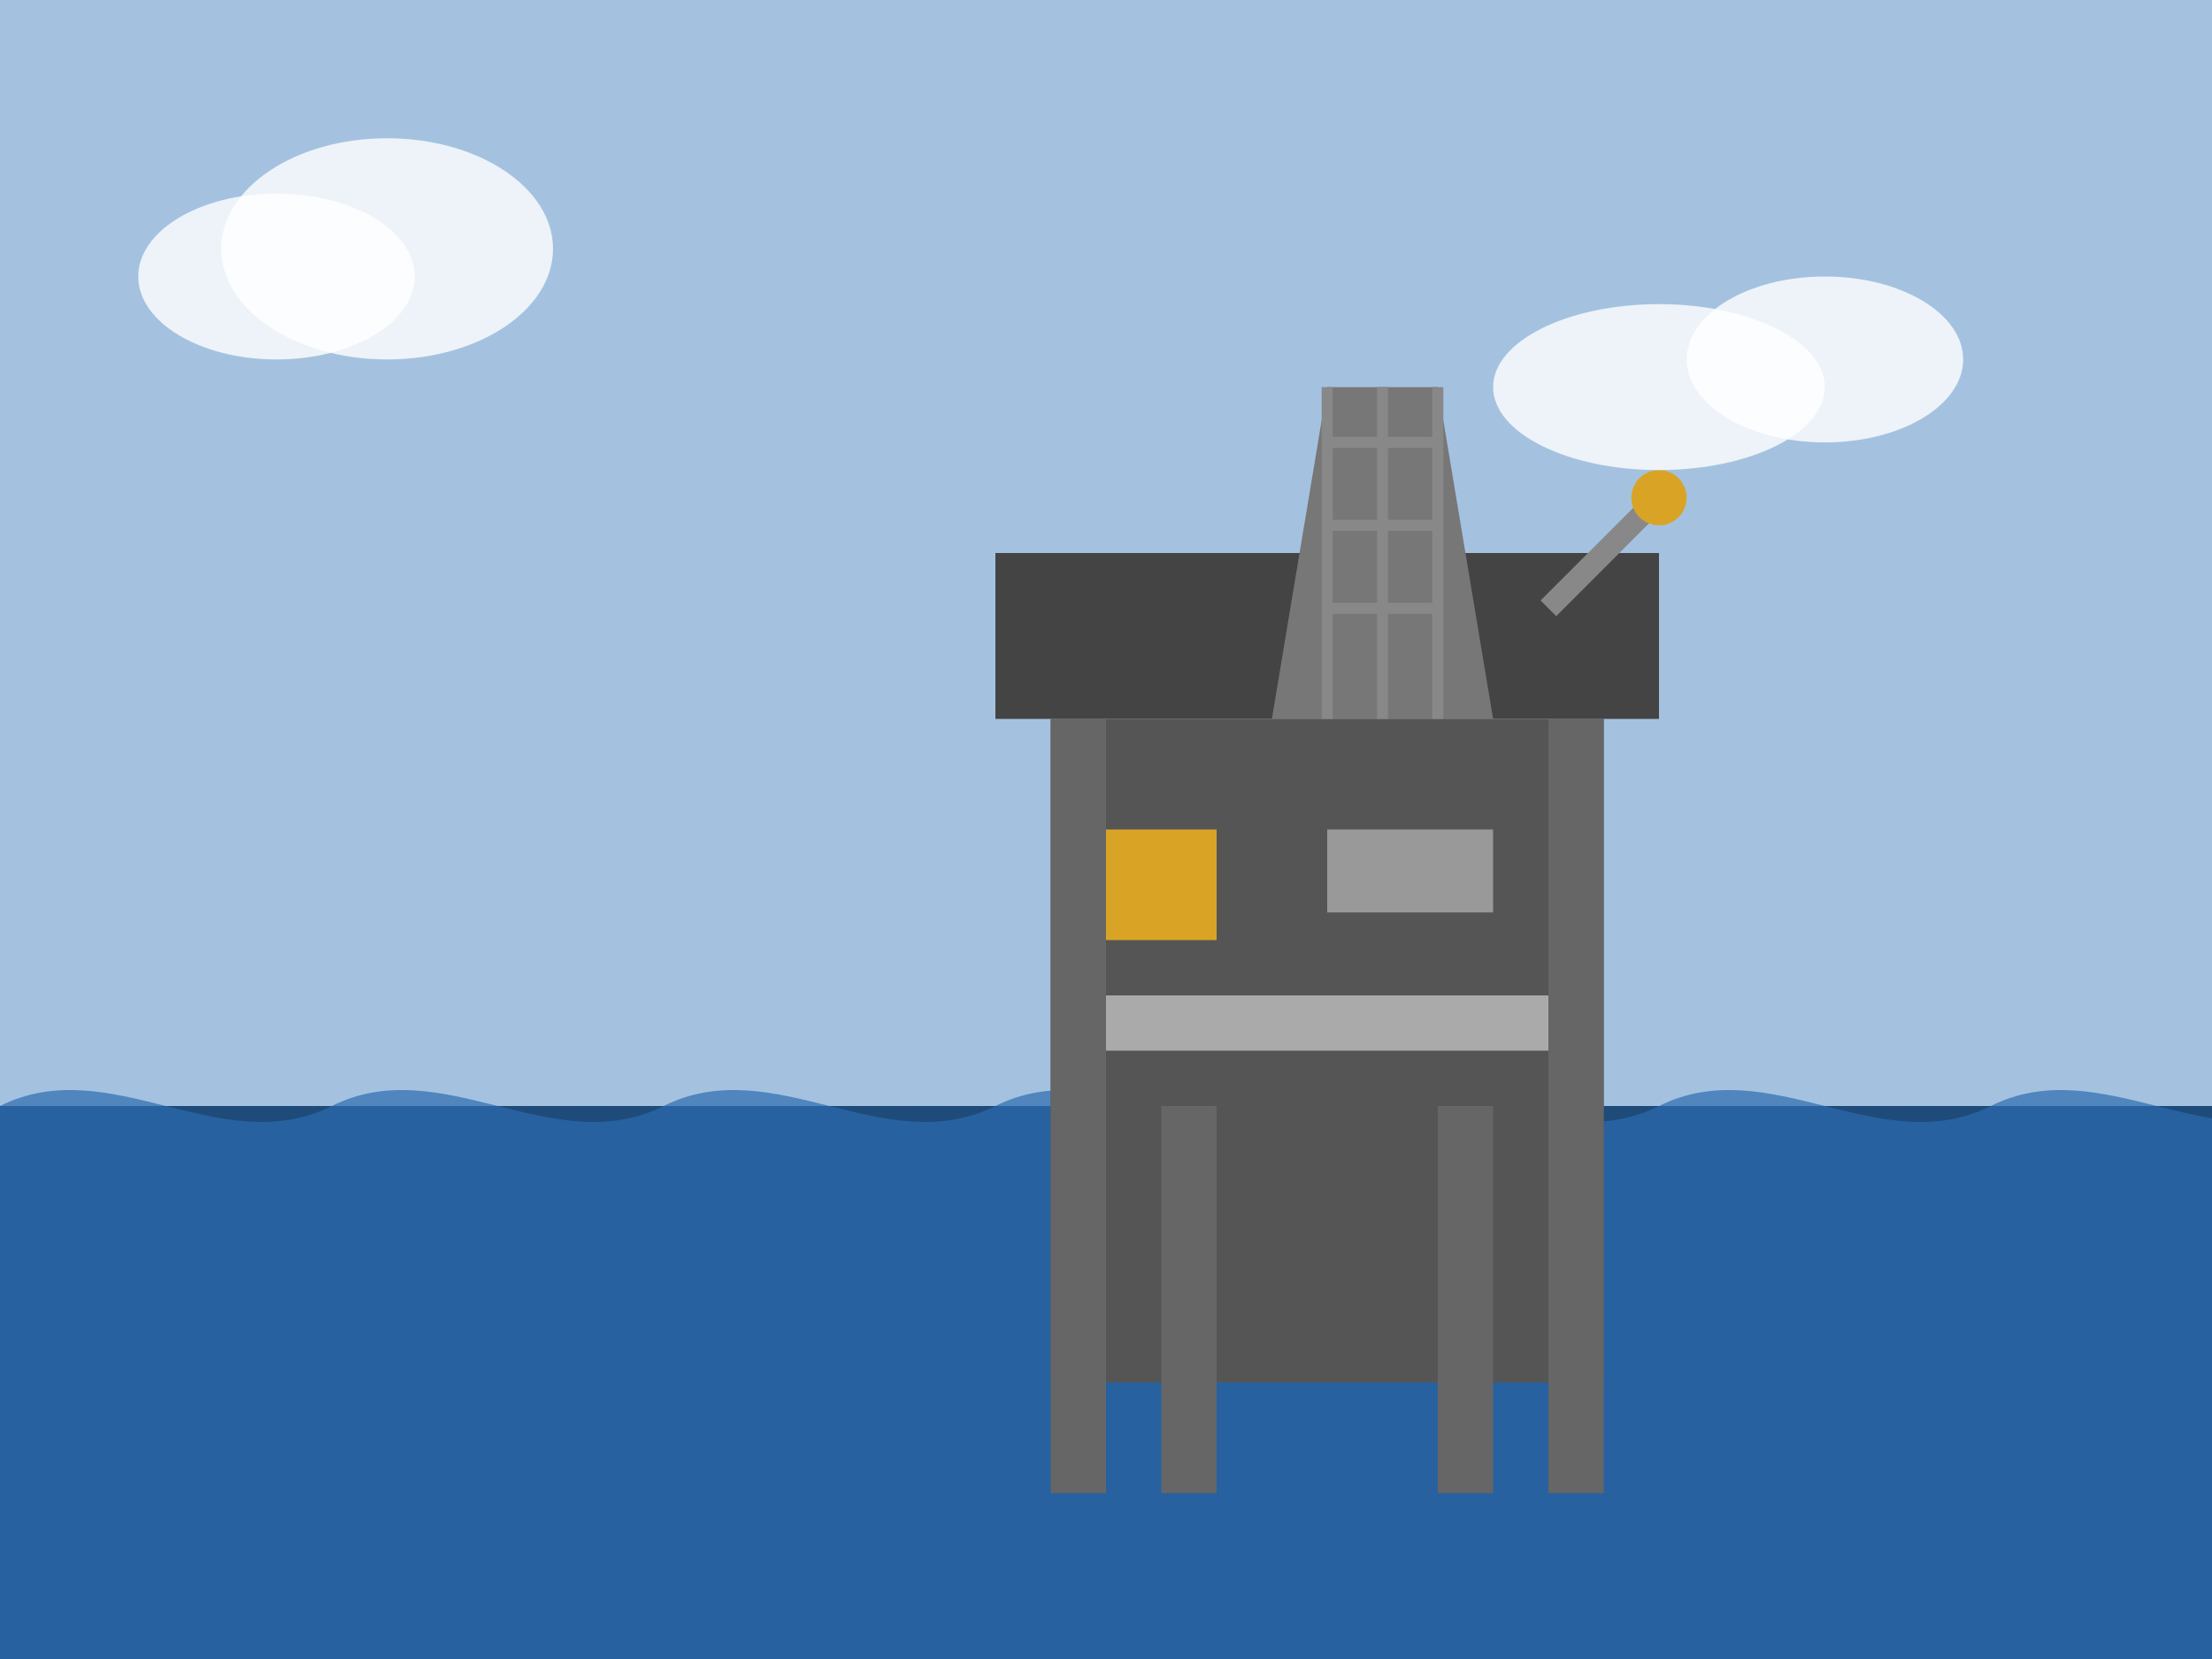
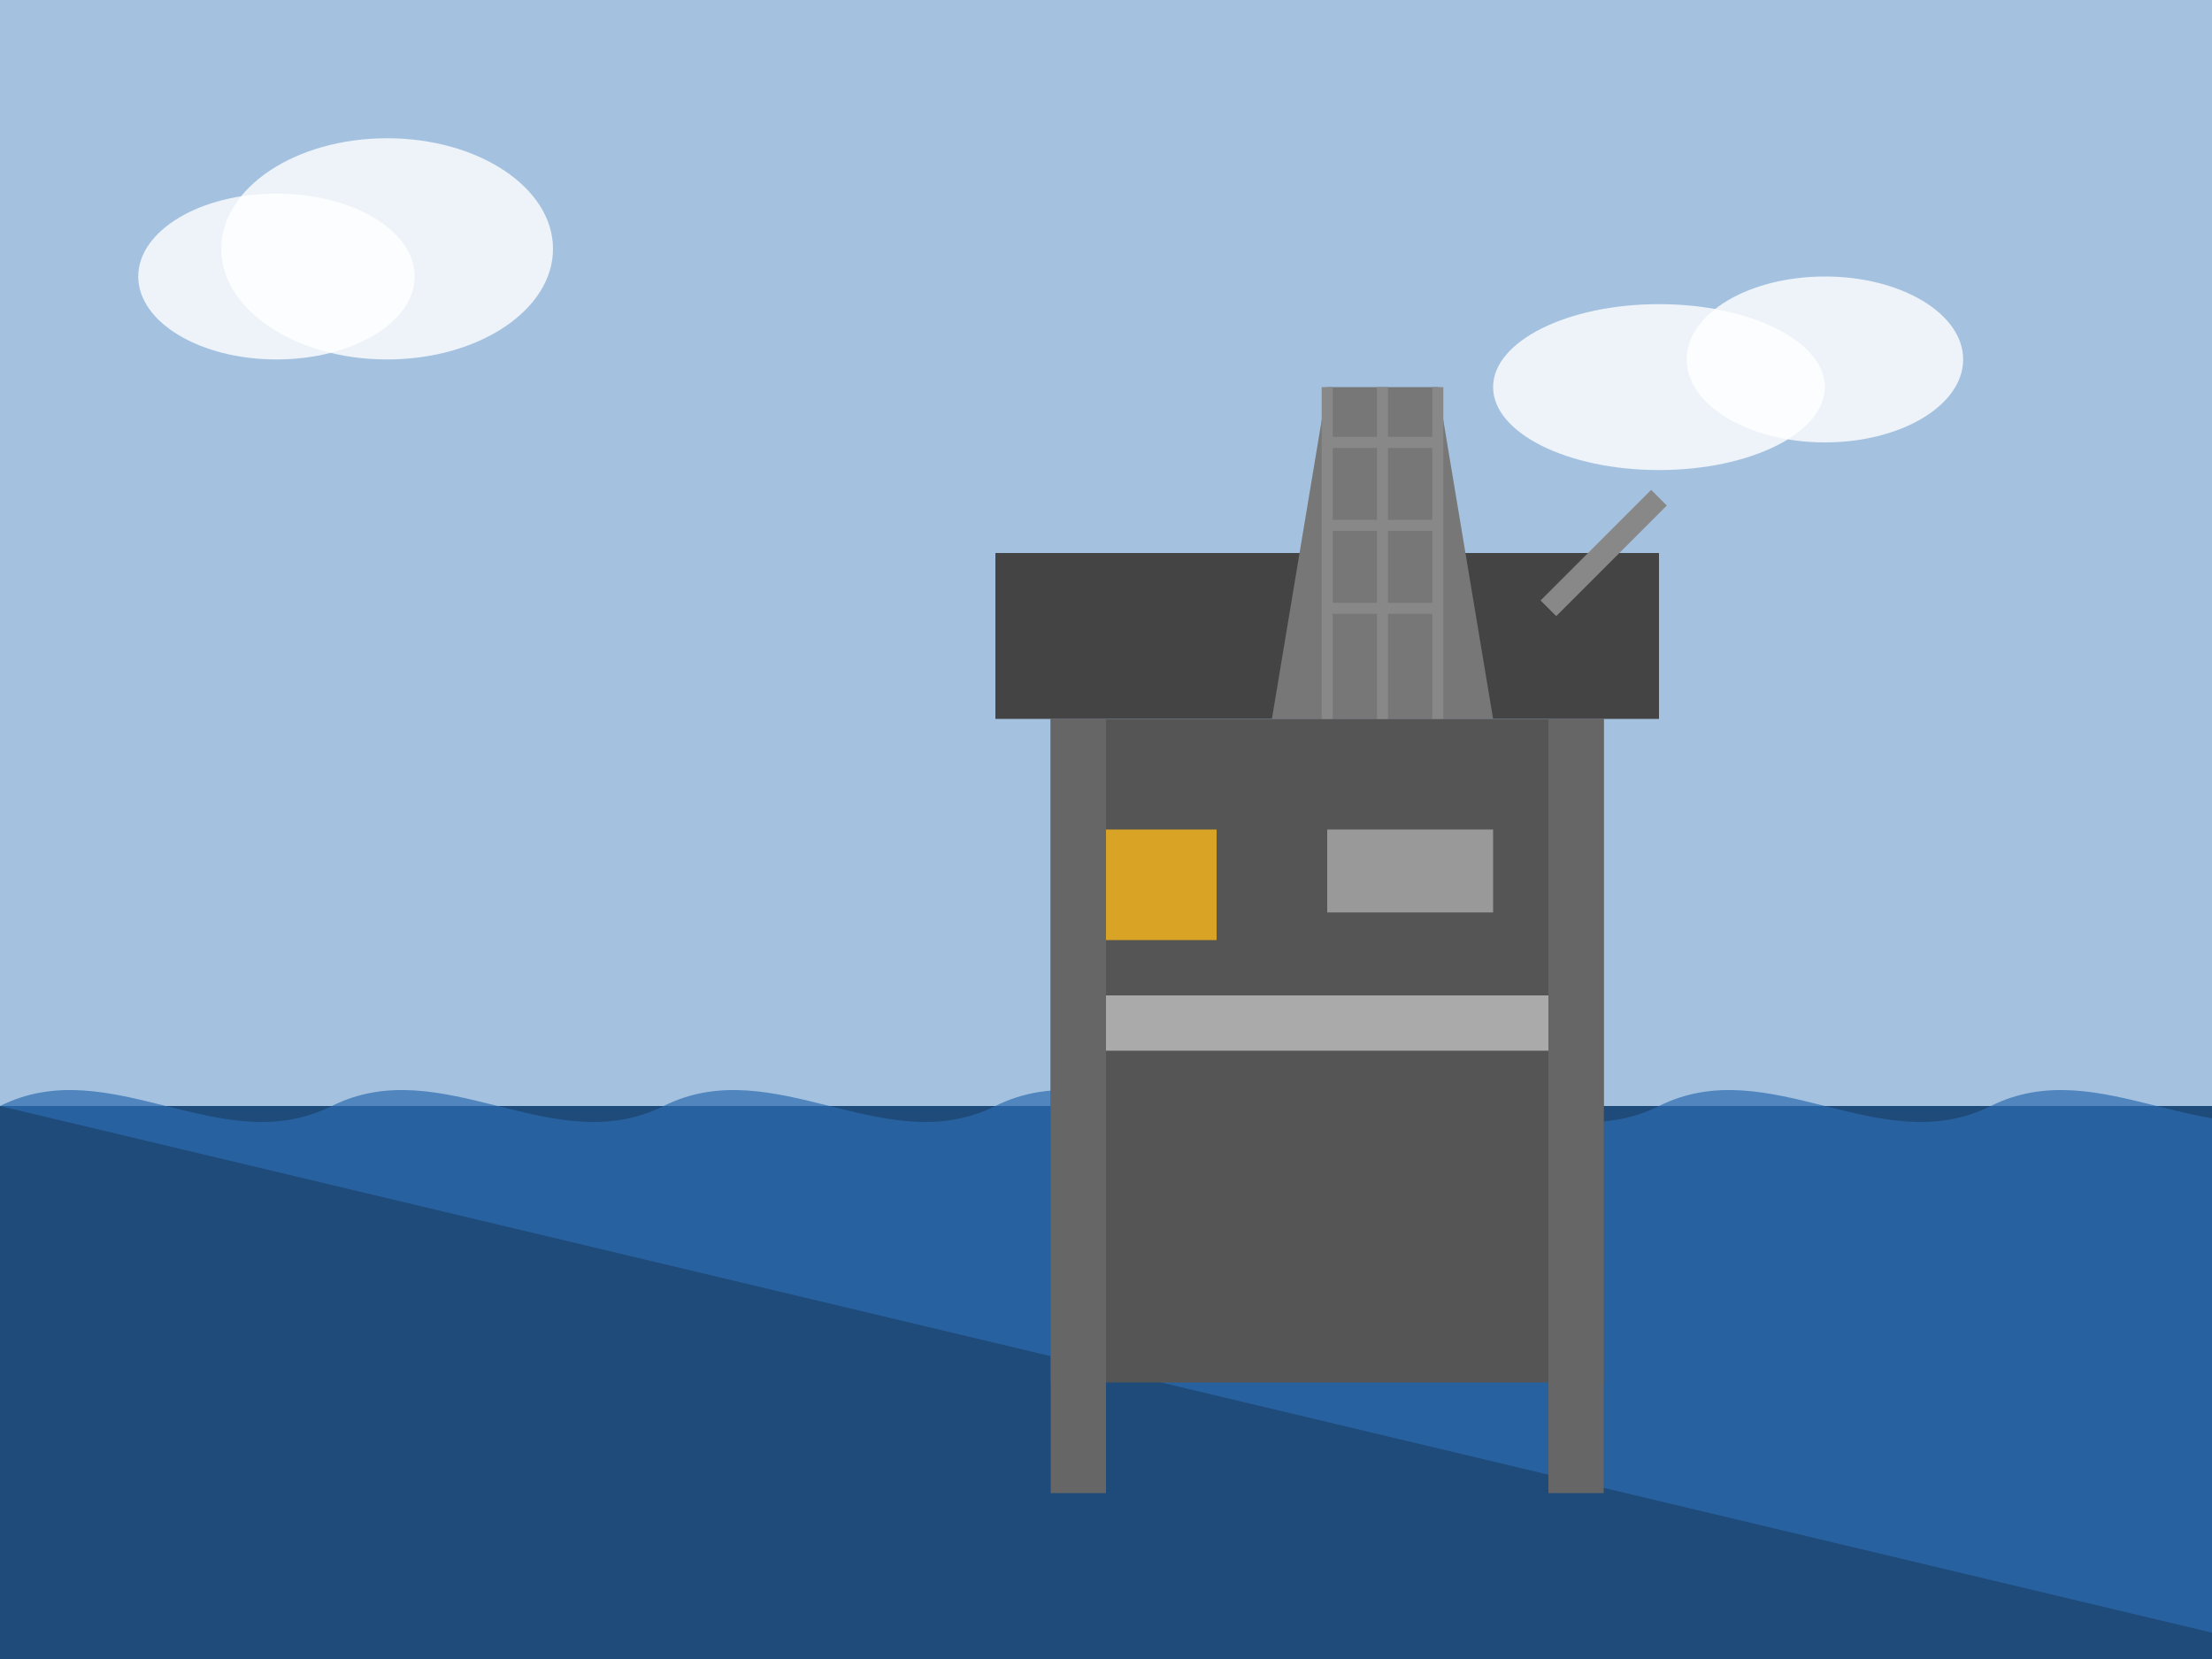
<svg xmlns="http://www.w3.org/2000/svg" width="400" height="300" viewBox="0 0 400 300">
  <rect x="0" y="0" width="400" height="300" fill="#333333" stroke="none" />
  <rect x="0" y="0" width="400" height="200" fill="#a4c2e0" />
  <rect x="0" y="200" width="400" height="100" fill="#1e4b7a" />
-   <path d="M0,200 C20,190 40,210 60,200 C80,190 100,210 120,200 C140,190 160,210 180,200 C200,190 220,210 240,200 C260,190 280,210 300,200 C320,190 340,210 360,200 C380,190 400,210 420,200 L420,300 L0,300 Z" fill="#2d6bb0" opacity="0.7" />
+   <path d="M0,200 C20,190 40,210 60,200 C80,190 100,210 120,200 C140,190 160,210 180,200 C200,190 220,210 240,200 C260,190 280,210 300,200 C320,190 340,210 360,200 C380,190 400,210 420,200 L420,300 Z" fill="#2d6bb0" opacity="0.7" />
  <g transform="translate(100, 50)">
    <rect x="80" y="50" width="120" height="30" fill="#444444" />
    <rect x="90" y="80" width="100" height="120" fill="#555555" />
    <rect x="90" y="80" width="10" height="140" fill="#666666" />
    <rect x="180" y="80" width="10" height="140" fill="#666666" />
-     <rect x="110" y="150" width="10" height="70" fill="#666666" />
-     <rect x="160" y="150" width="10" height="70" fill="#666666" />
    <polygon points="140,20 160,20 170,80 130,80" fill="#777777" />
    <line x1="140" y1="20" x2="140" y2="80" stroke="#888888" stroke-width="2" />
    <line x1="150" y1="20" x2="150" y2="80" stroke="#888888" stroke-width="2" />
    <line x1="160" y1="20" x2="160" y2="80" stroke="#888888" stroke-width="2" />
    <line x1="140" y1="30" x2="160" y2="30" stroke="#888888" stroke-width="2" />
    <line x1="140" y1="45" x2="160" y2="45" stroke="#888888" stroke-width="2" />
    <line x1="140" y1="60" x2="160" y2="60" stroke="#888888" stroke-width="2" />
    <line x1="180" y1="60" x2="200" y2="40" stroke="#888888" stroke-width="4" />
-     <circle cx="200" cy="40" r="5" fill="#d9a426" />
    <rect x="100" y="100" width="20" height="20" fill="#d9a426" />
    <rect x="140" y="100" width="30" height="15" fill="#999999" />
    <rect x="100" y="130" width="80" height="10" fill="#aaaaaa" />
  </g>
  <ellipse cx="50" cy="50" rx="25" ry="15" fill="white" opacity="0.8" />
  <ellipse cx="70" cy="45" rx="30" ry="20" fill="white" opacity="0.8" />
  <ellipse cx="300" cy="70" rx="30" ry="15" fill="white" opacity="0.8" />
  <ellipse cx="330" cy="65" rx="25" ry="15" fill="white" opacity="0.8" />
</svg>